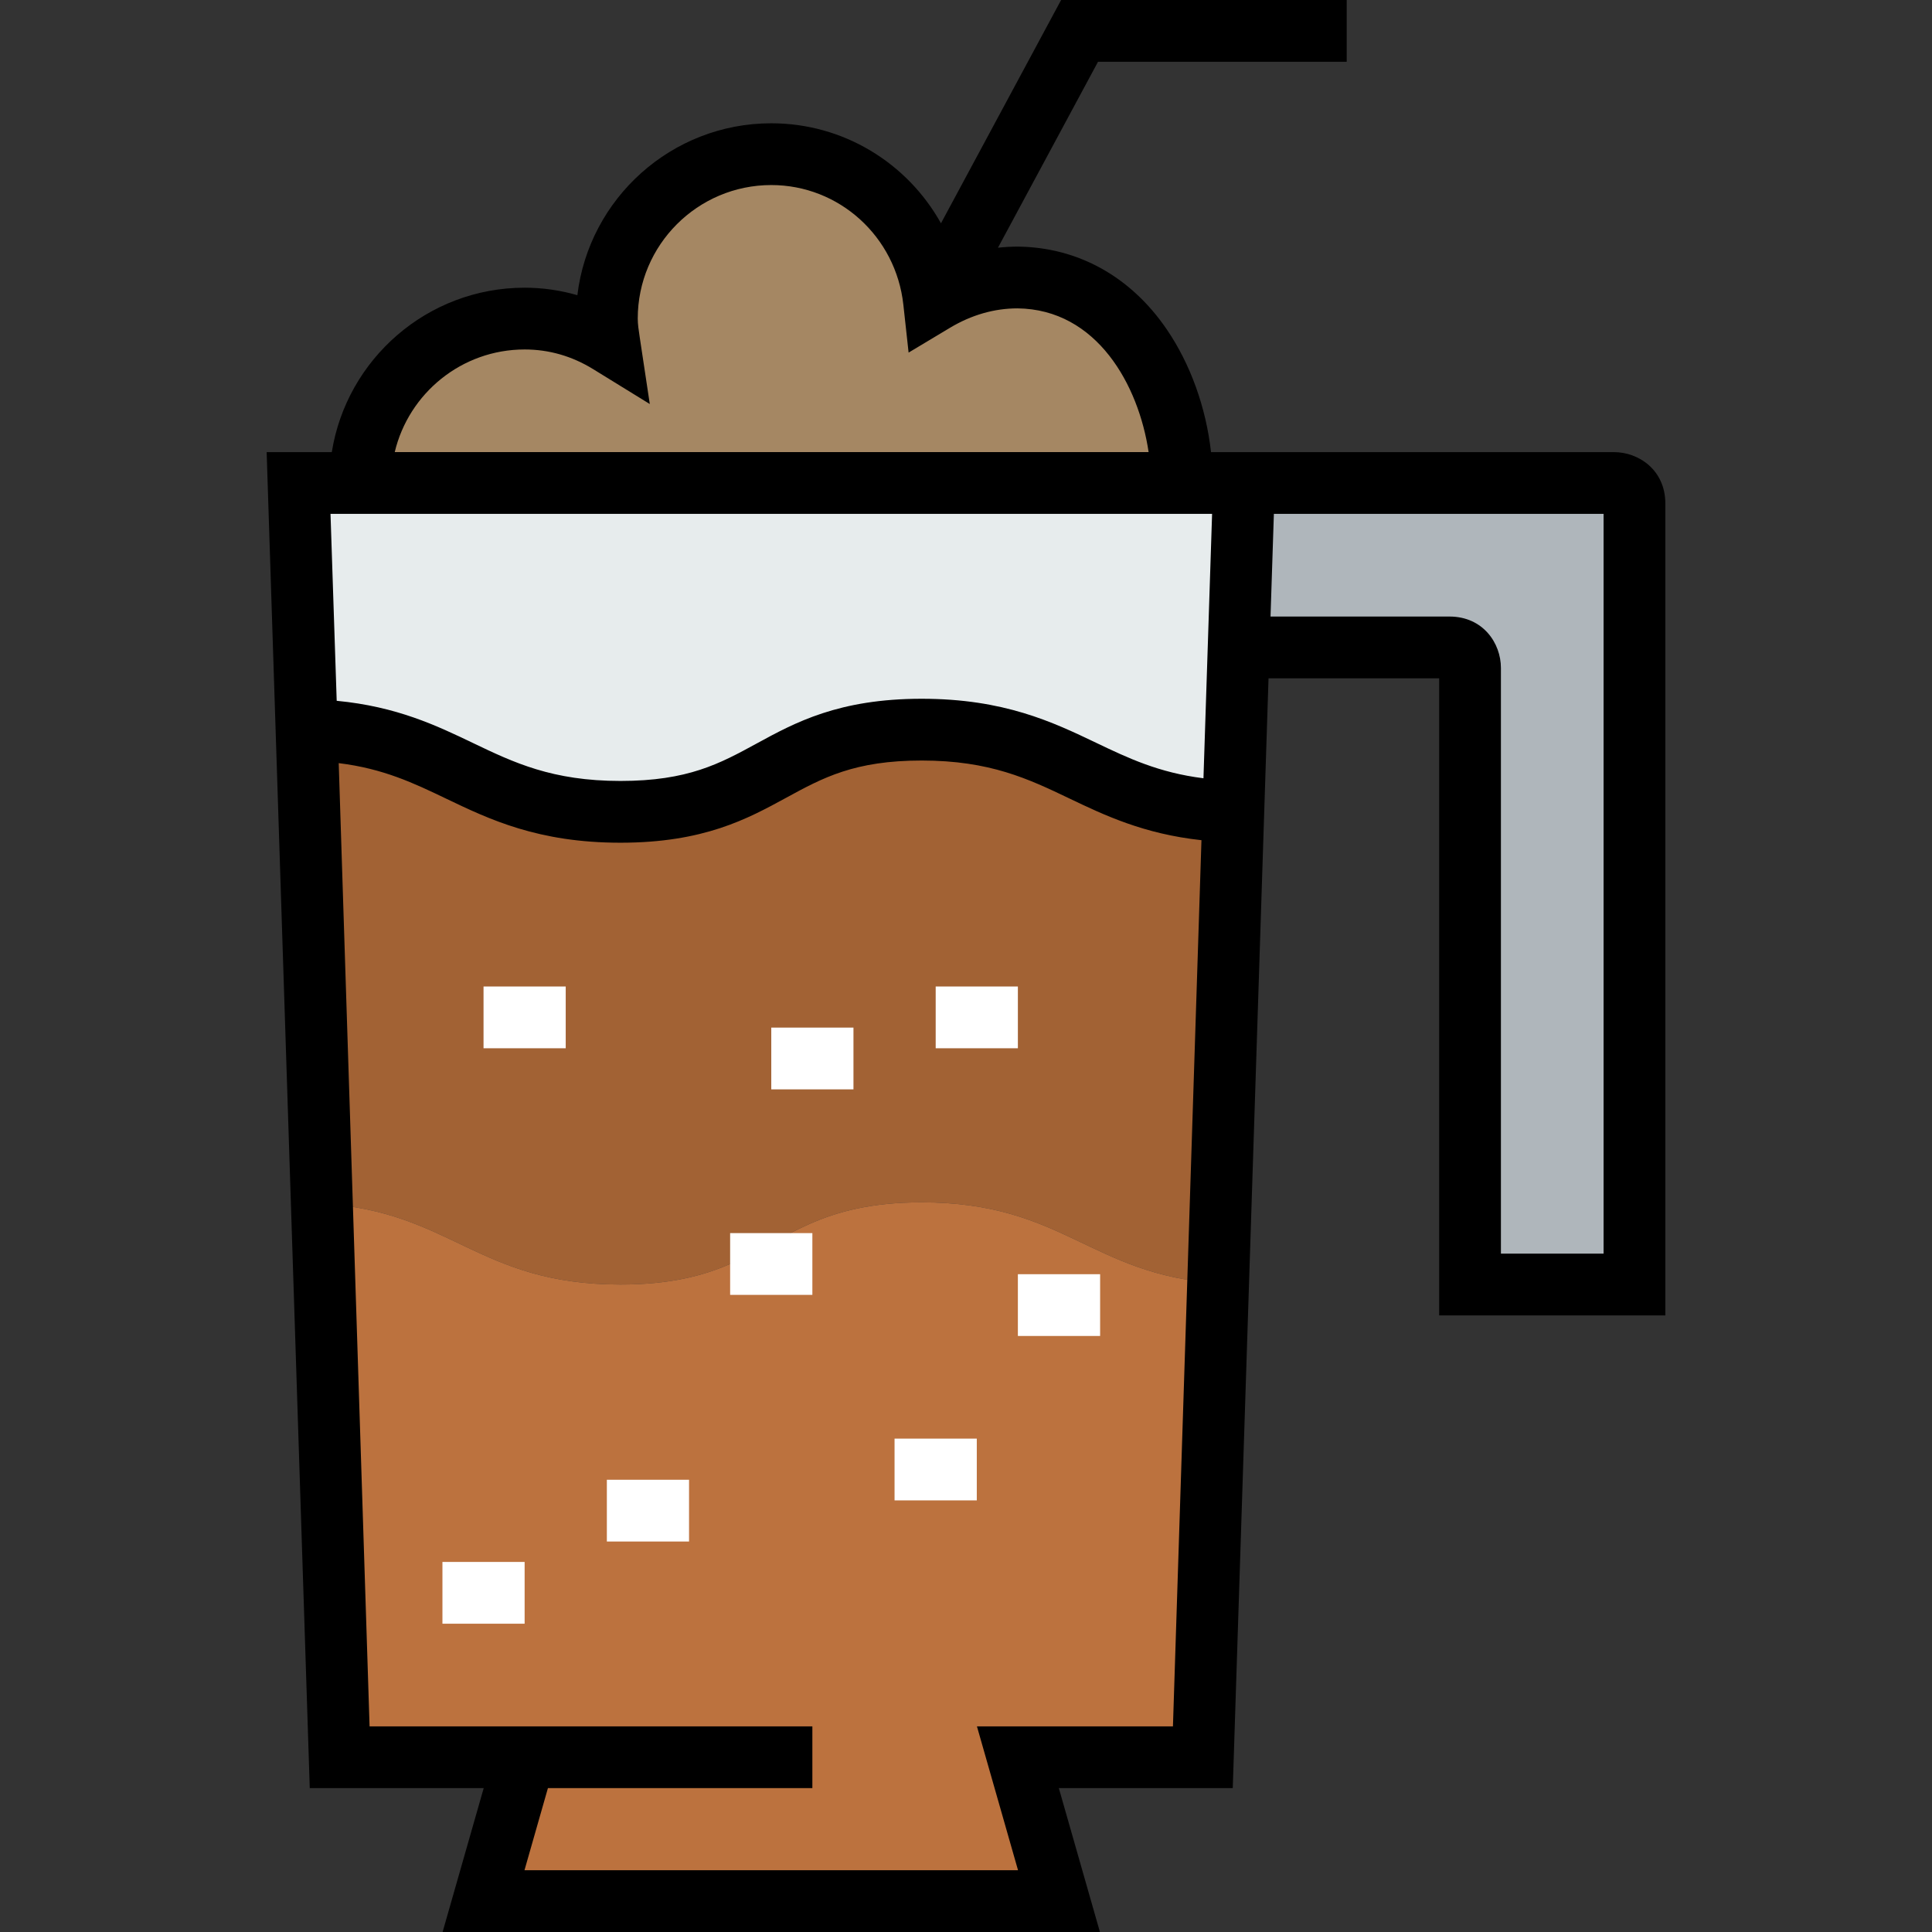
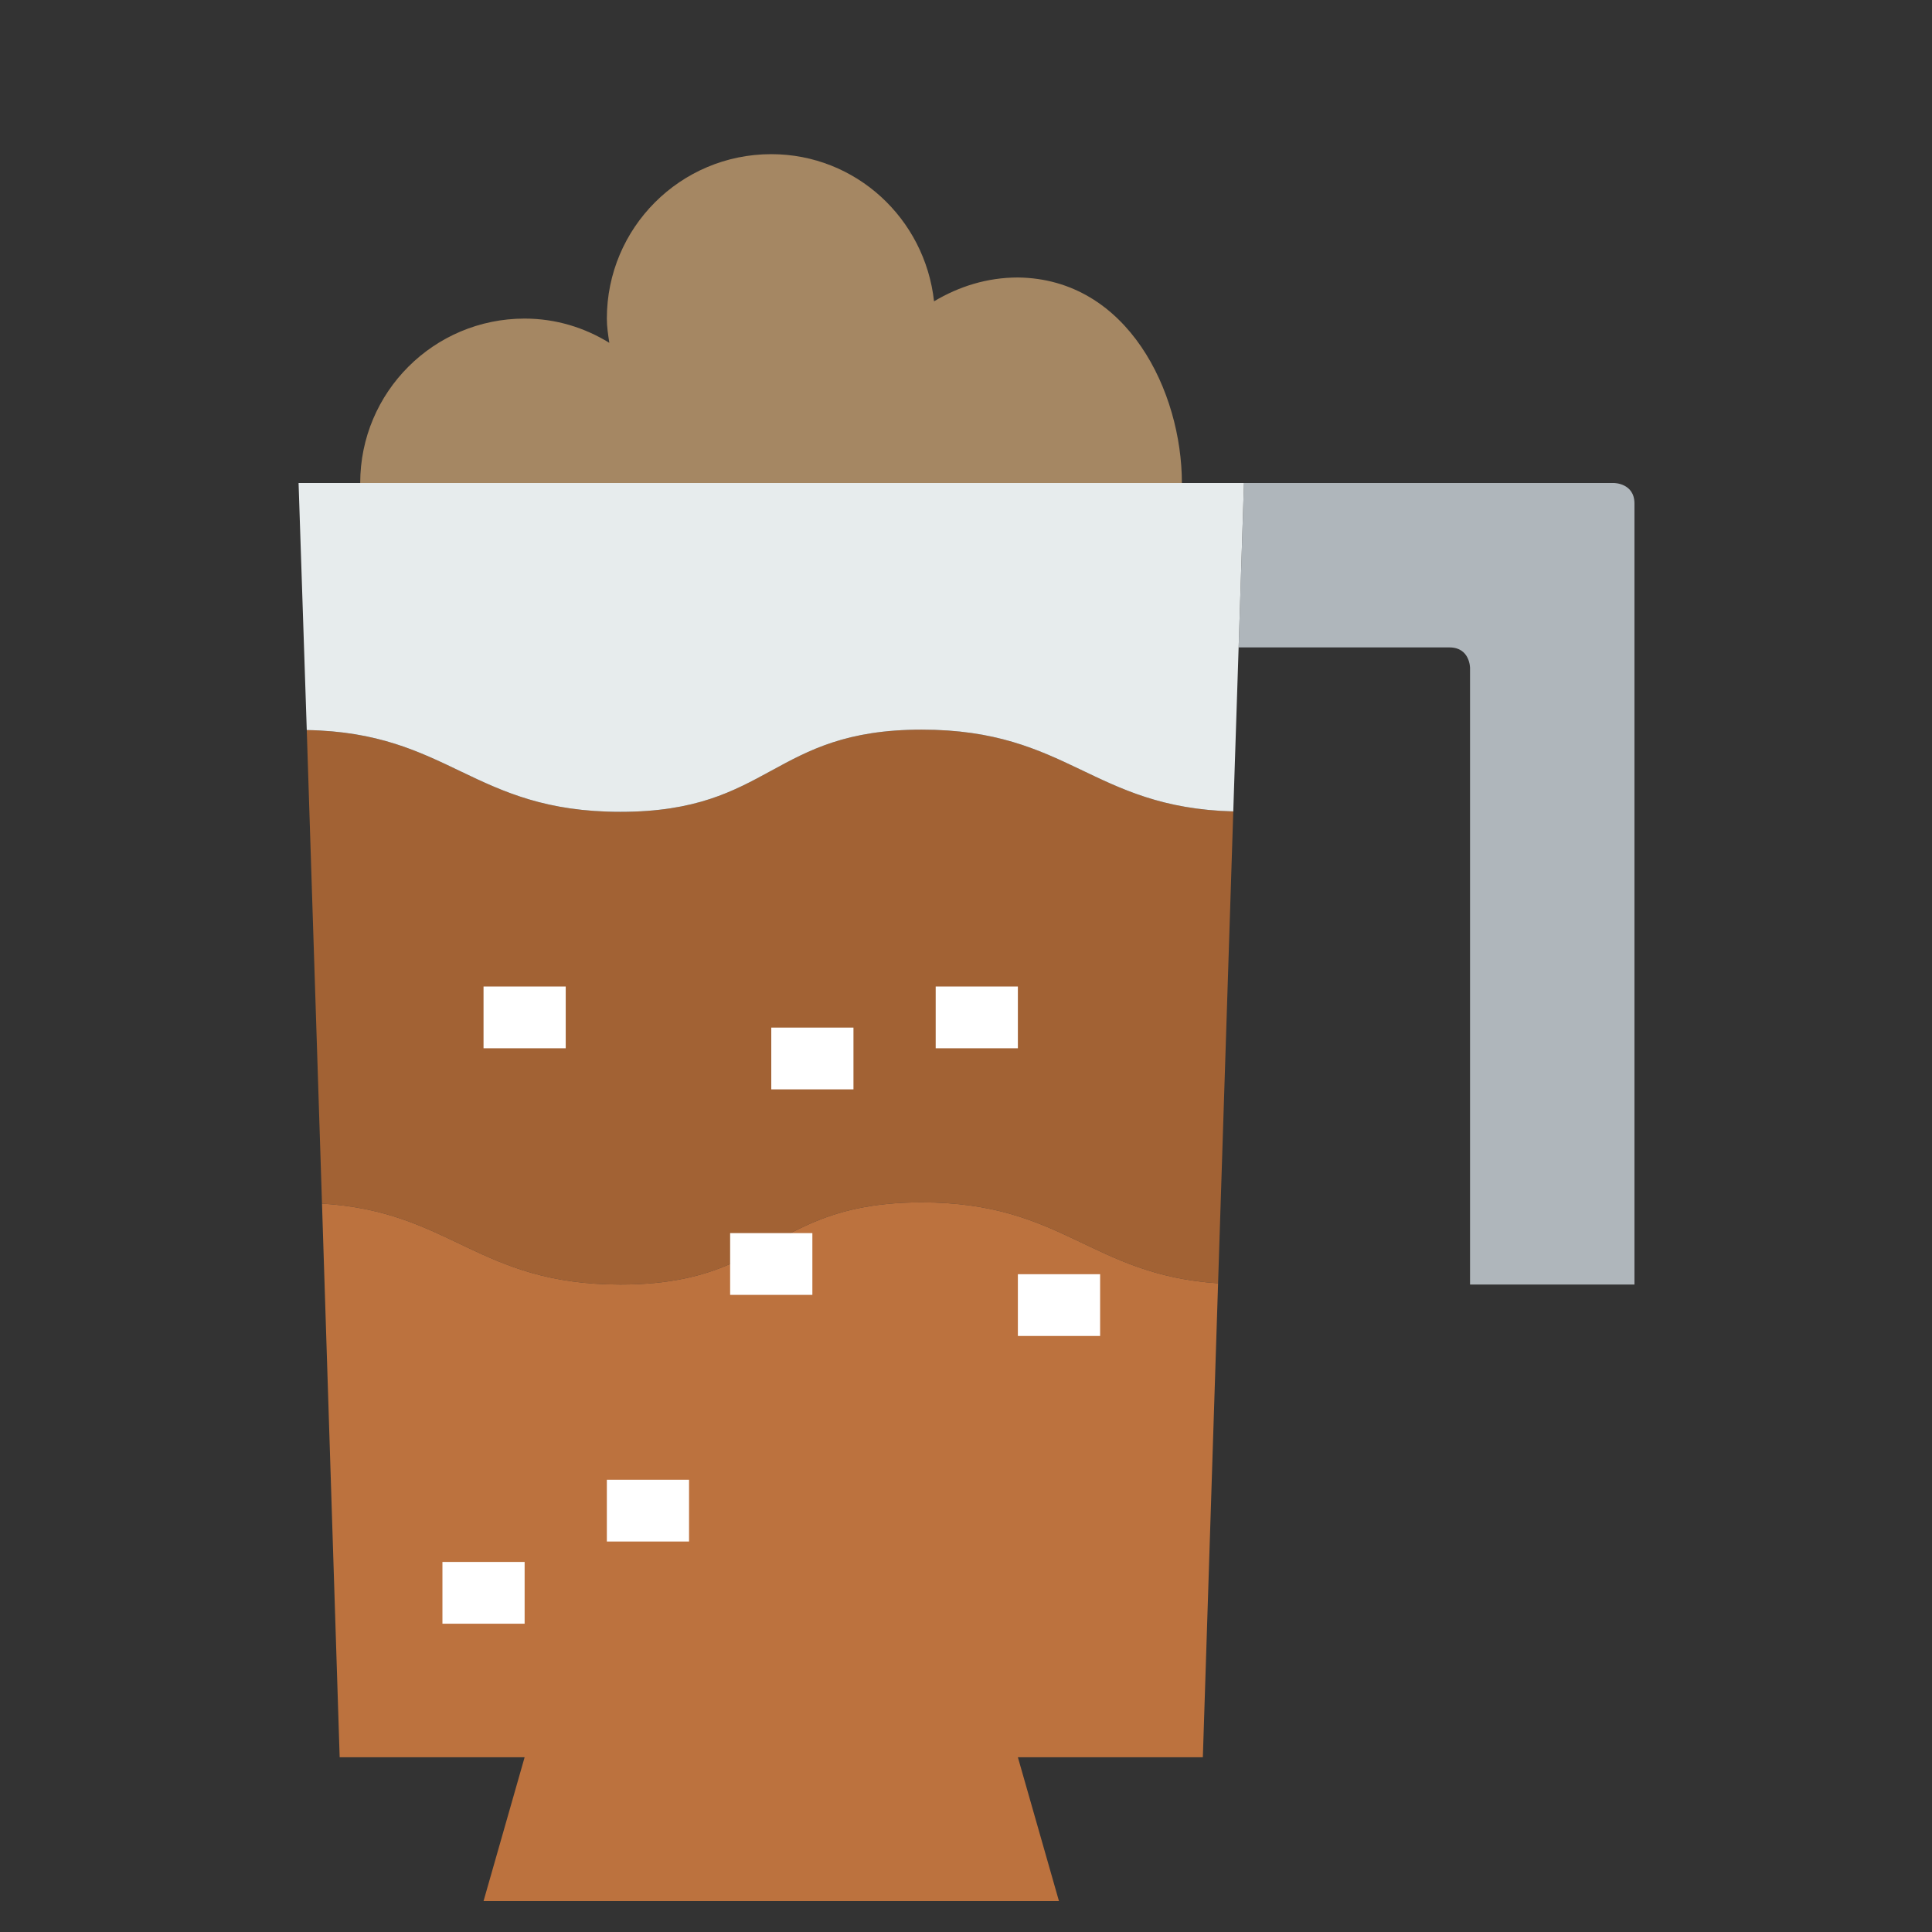
<svg xmlns="http://www.w3.org/2000/svg" version="1.1" id="Layer_1" viewBox="0 0 512.001 512.001" xml:space="preserve">
  <rect x="0" y="0" width="512.001" height="512.001" fill="#333333" stroke="none" />
  <path style="fill:#A58763;" d="M269.75,73.537c29.179,0.338,43.463,30.39,43.463,54.463H95.46c0-24.072,19.5-43.572,43.572-43.572  c8.282,0,15.91,2.401,22.446,6.427c-0.327-2.172-0.655-4.245-0.655-6.427c0-24.072,19.5-43.572,43.572-43.572  c22.435,0,40.735,17.11,43.136,39C254.069,75.938,261.588,73.537,269.75,73.537z" />
  <path style="fill:#AFB6BB;" d="M427.704,128c0,0,5.445,0,5.445,5.445c0,5.456,0,206.972,0,206.972h-43.572V177.018  c0,0,0-5.445-5.445-5.445H328.25L329.669,128C329.669,128,427.704,128,427.704,128z" />
  <path style="fill:#A26234;" d="M164.415,215.145c39.982,0,39.982-21.781,79.844-21.781c39,0,45.1,20.69,82.573,21.672  l-4.027,125.054c-33.882-2.281-40.964-21.453-78.546-21.453c-26.899,0-35.617,9.908-50.764,16.336  c-7.289,3.165-16.008,5.445-29.081,5.445c-37.8,0-44.773-19.391-79.081-21.453l-4.038-125.49  C119.205,194.128,125.196,215.145,164.415,215.145z" />
  <path style="fill:#E7ECED;" d="M326.832,215.036c-37.472-0.982-43.572-21.672-82.573-21.672c-39.862,0-39.862,21.781-79.844,21.781  c-39.218,0-45.209-21.017-83.118-21.672L79.125,128H95.46h217.753c0.109,0,0.109,0,0.109,0h16.346l-1.419,43.572L326.832,215.036z" />
  <path style="fill:#BC723E;" d="M164.415,340.417c13.073,0,21.792-2.281,29.081-5.445c15.146-6.427,23.865-16.336,50.764-16.336  c37.582,0,44.664,19.173,78.546,21.453l-4.038,125.599H269.75l10.89,38.127H128.142l10.89-38.127H90.015l-4.681-146.725  C119.642,321.026,126.615,340.417,164.415,340.417z" />
  <g>
    <rect x="204.396" y="272.325" style="fill:#FFFFFF;" width="21.781" height="16.368" />
    <rect x="247.968" y="261.434" style="fill:#FFFFFF;" width="21.781" height="16.368" />
    <rect x="117.251" y="413.932" style="fill:#FFFFFF;" width="21.781" height="16.368" />
    <rect x="160.823" y="392.151" style="fill:#FFFFFF;" width="21.781" height="16.368" />
    <rect x="128.141" y="261.434" style="fill:#FFFFFF;" width="21.781" height="16.368" />
-     <rect x="237.067" y="381.25" style="fill:#FFFFFF;" width="21.793" height="16.368" />
    <rect x="269.749" y="337.678" style="fill:#FFFFFF;" width="21.793" height="16.368" />
    <rect x="193.494" y="326.787" style="fill:#FFFFFF;" width="21.792" height="16.368" />
  </g>
-   <path d="M427.704,119.816H320.936c-1.324-11.797-5.446-23.332-11.755-32.564c-9.523-13.937-23.492-21.713-39.431-21.897  c-1.773,0-3.53,0.104-5.275,0.288l26.512-49.274h65.907V0h-75.688l-31.838,59.174c-8.886-15.938-25.787-26.501-44.971-26.501  c-26.44,0-48.315,19.931-51.388,45.557c-4.539-1.311-9.243-1.985-13.977-1.985c-25.753,0-47.167,18.91-51.103,43.572H70.666  l11.423,354.057h46.095l-10.889,38.127h174.197l-10.89-38.127h46.093l9.478-294.115h45.222v168.842h59.941V133.445  C441.333,124.593,434.311,119.816,427.704,119.816z M139.033,92.612c6.433,0,12.54,1.753,18.155,5.211l15.013,9.247l-2.668-17.703  c-0.28-1.856-0.523-3.46-0.523-4.939c0-19.513,15.875-35.388,35.388-35.388c17.971,0,33.018,13.632,35.001,31.709l1.391,12.693  l10.951-6.566c5.704-3.42,11.762-5.154,17.913-5.155c21.057,0.244,32.108,20.348,34.742,38.094H104.61  C108.315,104.238,122.337,92.612,139.033,92.612z M310.842,457.505H258.9l10.89,38.127H138.992l6.214-21.759h70.08v-16.368H97.943  l-8.18-255.265c11.853,1.449,19.973,5.337,28.473,9.412c11.42,5.474,24.363,11.677,46.178,11.677  c22.093,0,33.683-6.324,43.908-11.902c9.715-5.3,18.107-9.879,35.936-9.879c18.113,0,28.321,4.882,39.128,10.049  c9.302,4.448,19.678,9.394,35.014,11.064L310.842,457.505z M318.93,206.251c-11.855-1.481-19.978-5.355-28.48-9.42  c-11.421-5.46-24.365-11.651-46.19-11.651c-22.003,0-33.57,6.311-43.774,11.878c-9.74,5.314-18.151,9.903-36.07,9.903  c-18.096,0-28.301-4.891-39.104-10.07c-9.526-4.566-20.155-9.657-36.083-11.17l-1.642-49.537h233.629L318.93,206.251z   M424.965,332.233h-27.204V177.018c0-6.607-4.777-13.628-13.629-13.628h-47.428l0.887-27.205h87.375v196.048H424.965z" />
</svg>